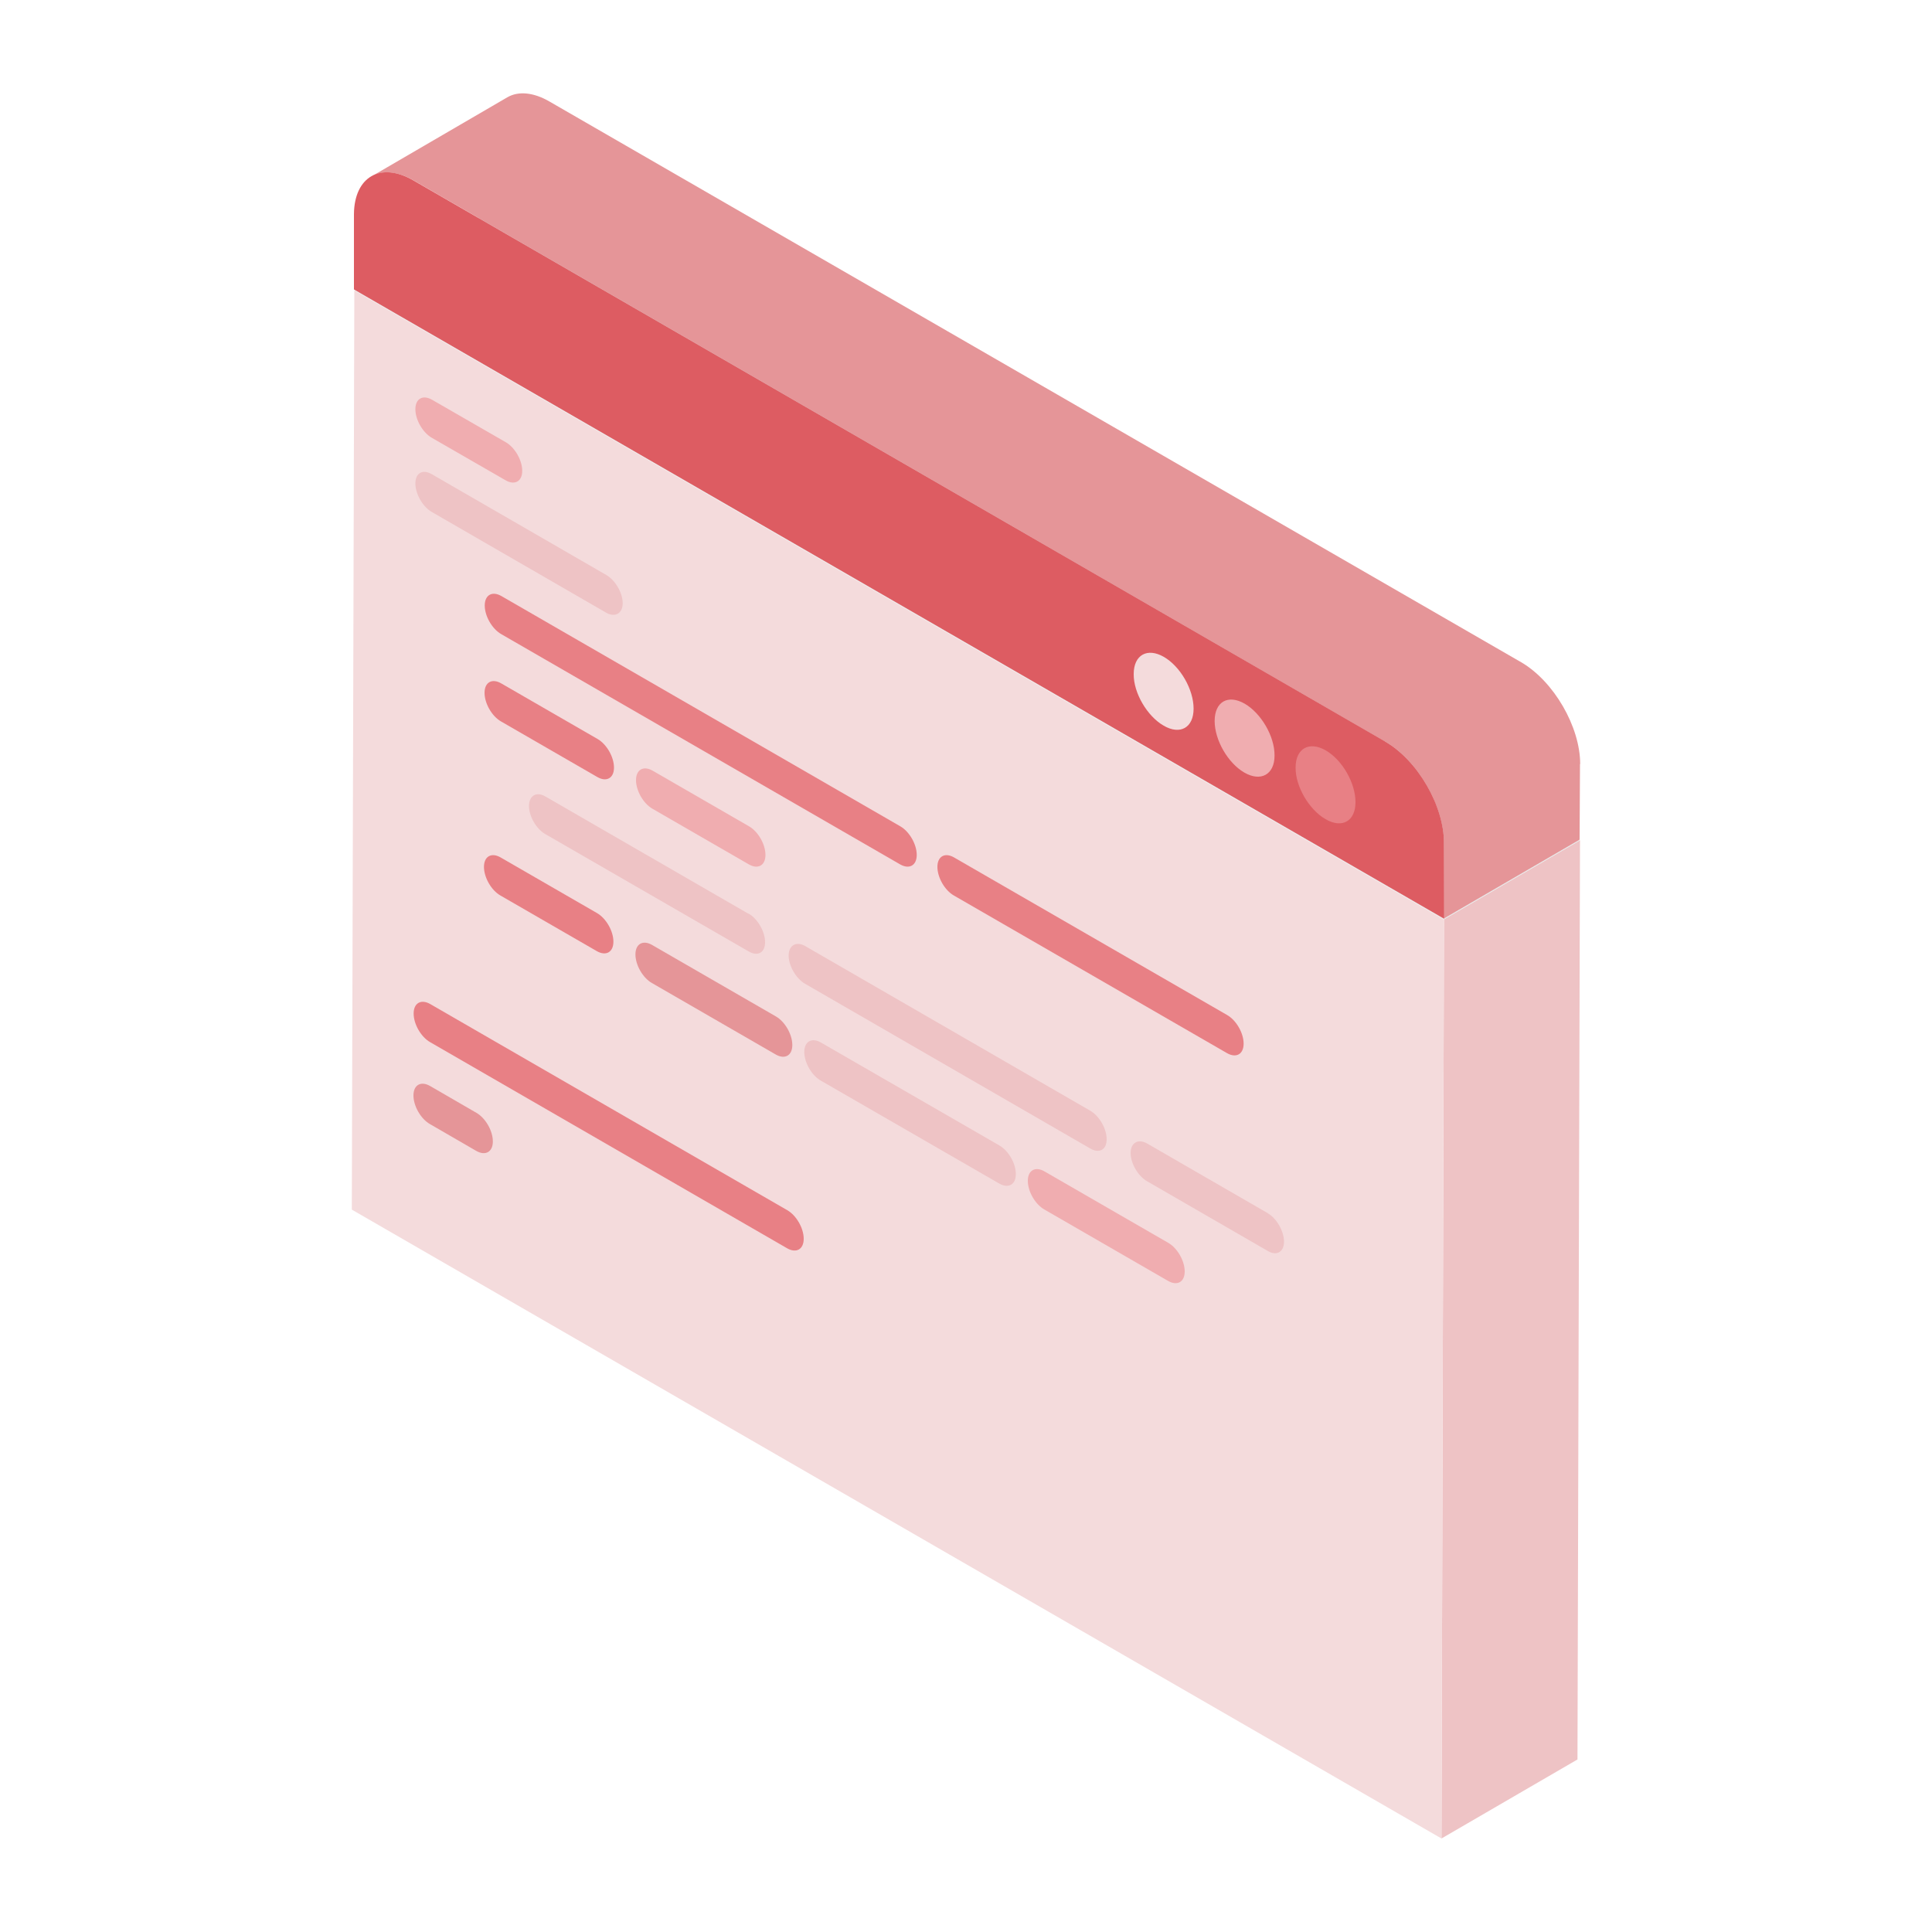
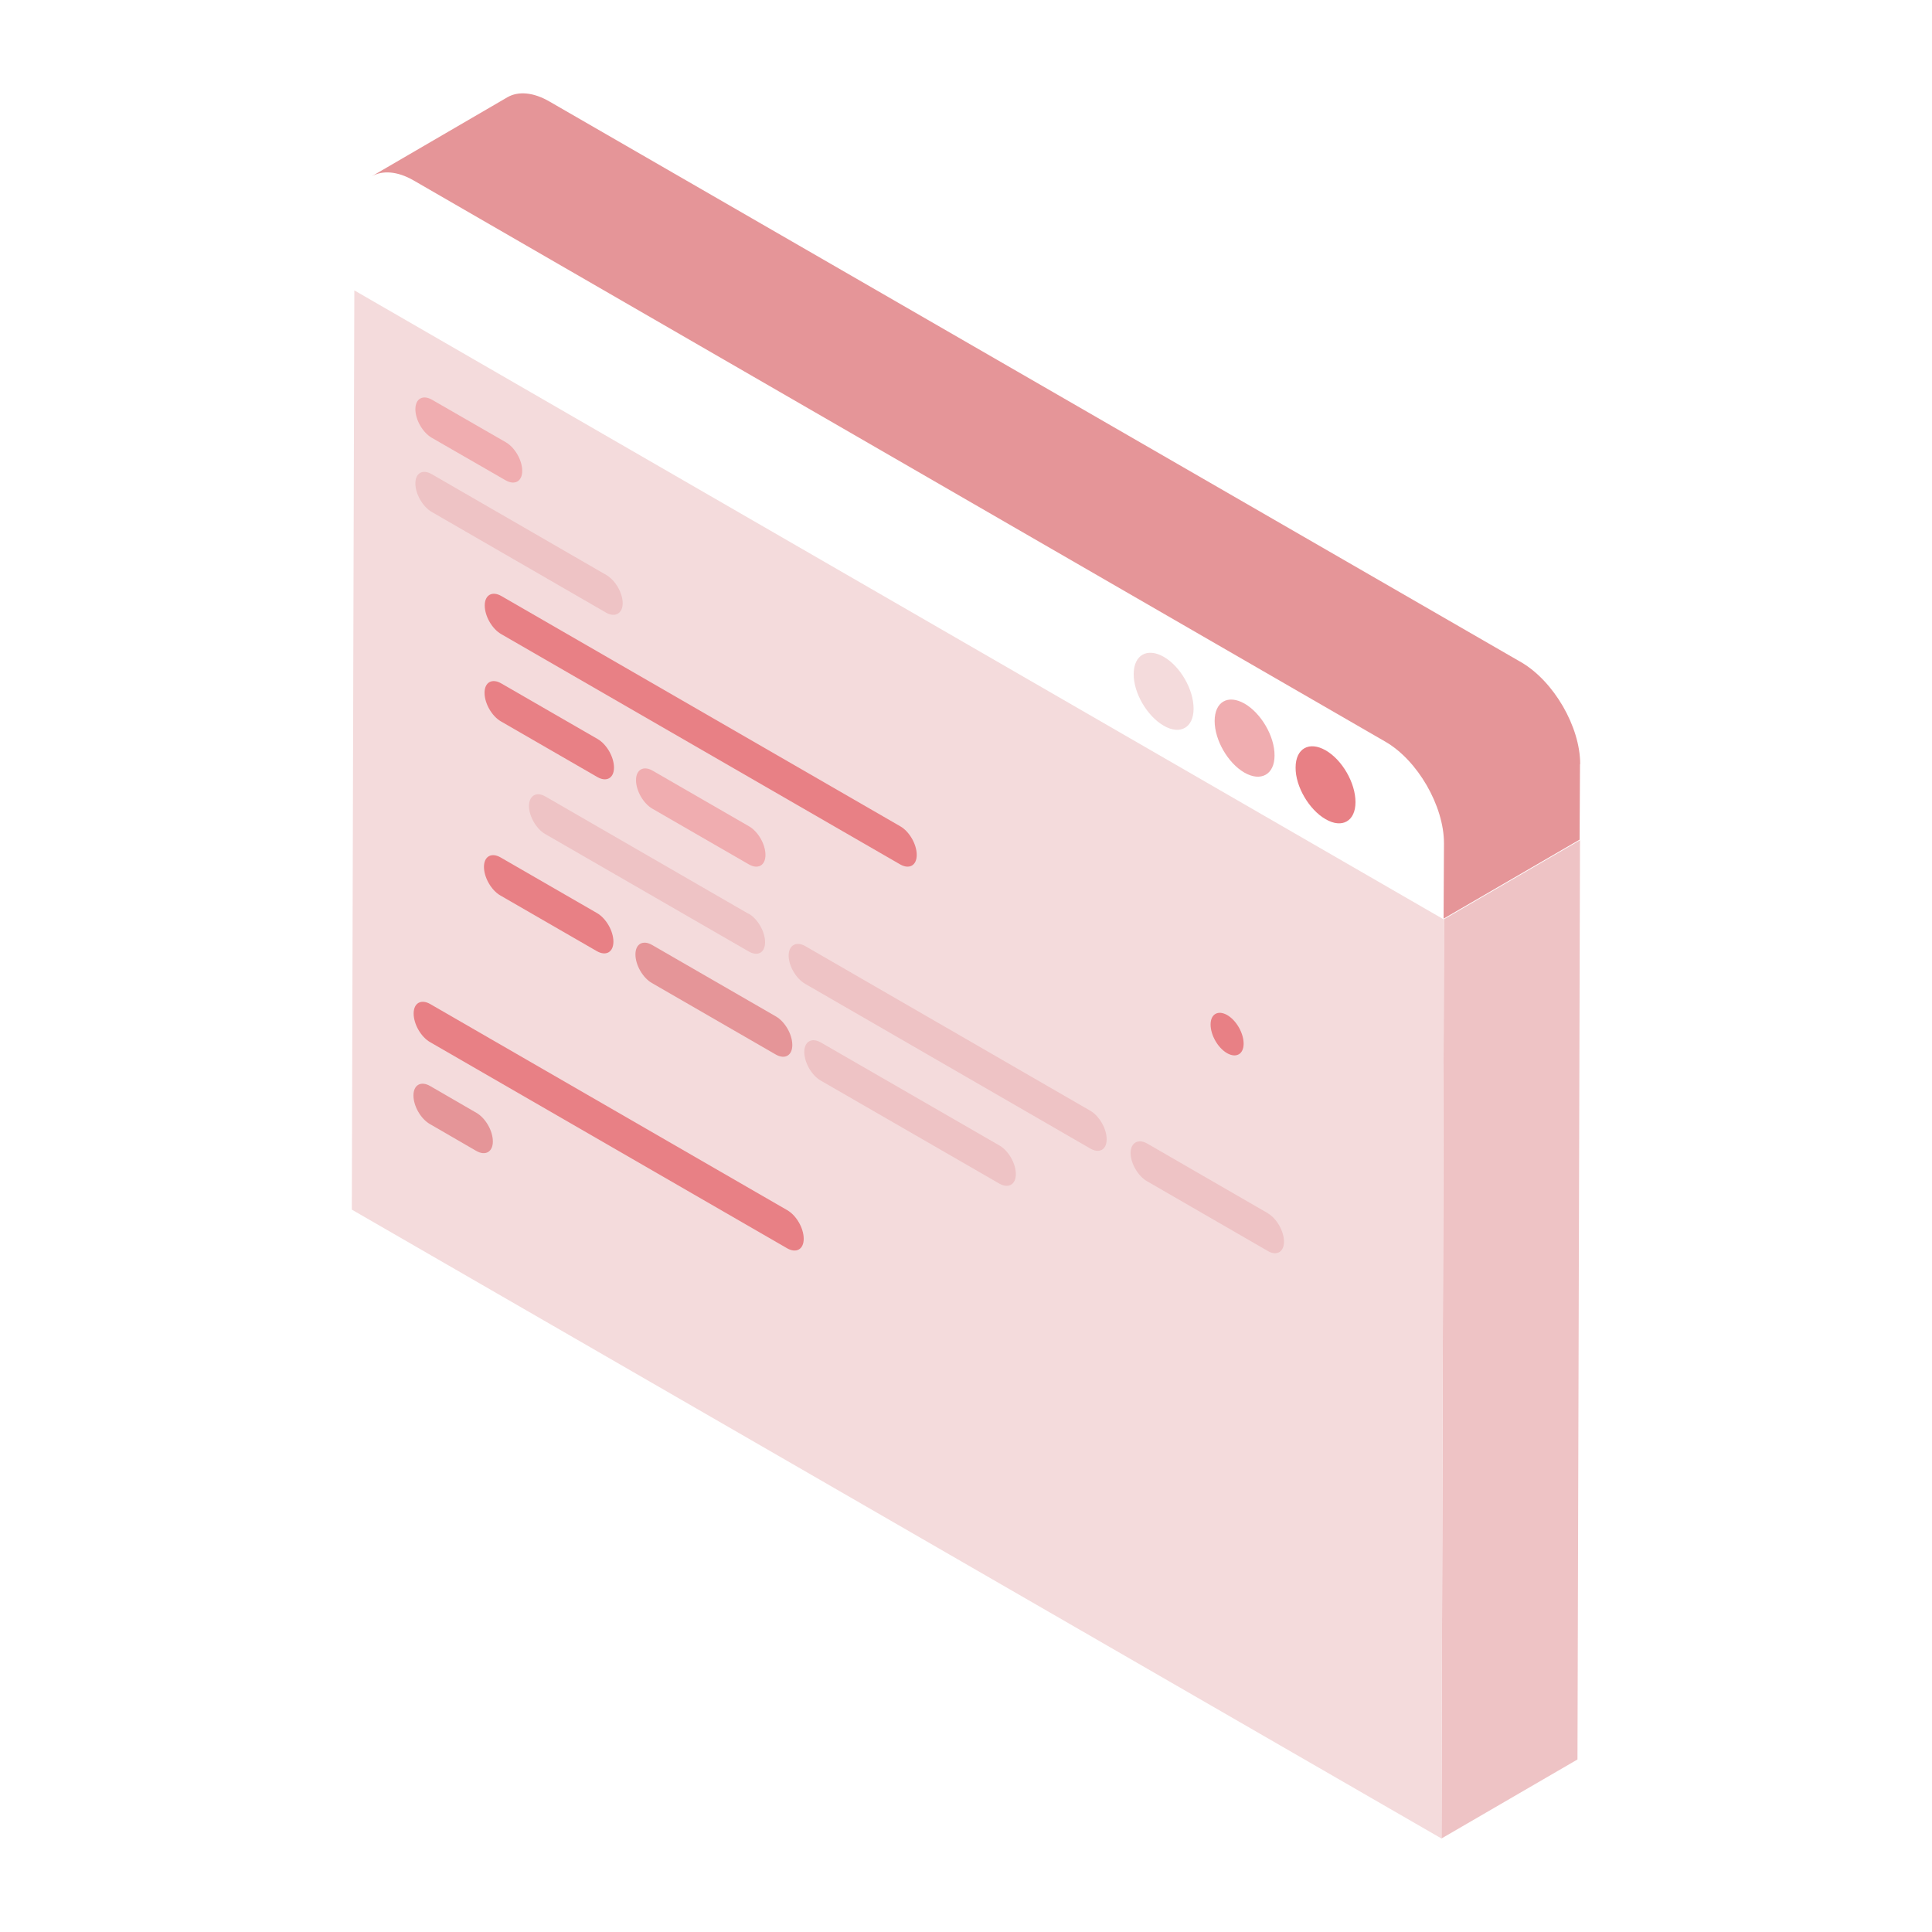
<svg xmlns="http://www.w3.org/2000/svg" id="_レイヤー_2" data-name="レイヤー 2" viewBox="0 0 100 100">
  <defs>
    <style>
      .cls-1 {
        fill: none;
      }

      .cls-2 {
        fill: #e59598;
      }

      .cls-3 {
        fill: #f0adb0;
      }

      .cls-4 {
        fill: #f4dbdc;
      }

      .cls-5 {
        fill: #e88085;
      }

      .cls-6 {
        fill: #dd5c62;
      }

      .cls-7 {
        fill: #eec3c5;
      }

      .cls-8 {
        fill: #e8e8e8;
      }
    </style>
  </defs>
  <g id="_レイヤー_1-2" data-name="レイヤー 1">
    <g>
      <rect class="cls-1" width="100" height="100" />
      <g>
        <path class="cls-7" d="M74.74,47.58l7.04-4.09-.13,47.58-7.04,4.09.13-47.58Z" />
-         <path class="cls-8" d="M18.35,15.03l7.04-4.09,56.39,32.56-7.04,4.09L18.35,15.03Z" />
        <path class="cls-4" d="M74.74,47.58l-.13,47.58L18.21,62.61l.13-47.58,56.39,32.56Z" />
        <path class="cls-2" d="M81.78,39.55l-.02,3.91-7.04,4.09.02-3.9c0-1.94-1.37-4.31-3.05-5.27L21.41,9.34c-.85-.49-1.62-.53-2.18-.21l7.04-4.1c.56-.32,1.34-.26,2.18.23l50.29,29.02c1.68.98,3.05,3.33,3.05,5.27h0Z" />
-         <path class="cls-6" d="M71.69,38.38c1.69.97,3.06,3.34,3.05,5.27v3.9S18.32,14.98,18.32,14.98v-3.9c.02-1.94,1.39-2.72,3.08-1.74l50.28,29.03h0Z" />
        <path class="cls-4" d="M60.24,34c.85.49,1.54,1.68,1.54,2.68,0,.98-.69,1.38-1.55.88-.85-.49-1.56-1.69-1.55-2.67,0-1,.71-1.38,1.56-.89h0Z" />
        <path class="cls-3" d="M64.42,36.42c.85.49,1.56,1.69,1.55,2.69,0,.98-.71,1.37-1.56.88-.85-.49-1.54-1.68-1.54-2.67,0-1,.69-1.39,1.55-.9Z" />
        <path class="cls-5" d="M68.62,38.84c.85.49,1.54,1.68,1.54,2.68,0,.98-.69,1.38-1.55.88-.85-.49-1.56-1.69-1.55-2.67,0-1,.71-1.38,1.56-.89h0Z" />
        <path class="cls-5" d="M30.93,38.25c.47.27.85.93.85,1.48s-.39.76-.86.49l-4.99-2.88c-.47-.27-.85-.93-.85-1.48s.39-.76.86-.49l4.99,2.88Z" />
        <path class="cls-7" d="M38.75,47.29c.47.27.85.93.85,1.48s-.39.75-.86.47l-10.52-6.07c-.47-.27-.84-.93-.84-1.45s.37-.77.84-.5l10.51,6.07h0Z" />
        <path class="cls-3" d="M38.77,42.77c.47.27.85.93.85,1.48s-.39.76-.86.49l-4.99-2.88c-.47-.27-.85-.93-.85-1.48s.39-.76.86-.49l4.99,2.88Z" />
        <path class="cls-5" d="M30.9,47.26c.47.27.85.93.85,1.48s-.39.76-.86.49l-4.99-2.88c-.47-.27-.85-.93-.85-1.48s.39-.76.86-.49l4.99,2.88Z" />
        <path class="cls-5" d="M46.6,42.77c.47.27.85.93.85,1.48s-.39.76-.86.49l-20.65-11.92c-.47-.27-.85-.93-.85-1.48s.39-.76.86-.49l20.65,11.92h0Z" />
        <path class="cls-7" d="M31.38,29.76c.47.27.85.93.85,1.46s-.39.76-.86.49l-9.02-5.21c-.47-.27-.85-.93-.85-1.48s.39-.75.86-.47l9.02,5.21Z" />
        <path class="cls-3" d="M26.18,22.89c.47.27.85.93.85,1.48s-.39.76-.86.49l-3.82-2.2c-.47-.27-.85-.93-.85-1.48s.39-.76.86-.49l3.82,2.2Z" />
        <path class="cls-5" d="M40.75,62.64c.47.27.85.93.85,1.48s-.39.76-.86.49l-18.48-10.67c-.47-.27-.85-.93-.85-1.48s.39-.76.86-.49l18.48,10.67Z" />
        <path class="cls-2" d="M24.66,57.6c.47.27.85.93.85,1.48s-.39.76-.86.49l-2.4-1.39c-.47-.27-.85-.93-.85-1.48s.39-.76.86-.49l2.4,1.39Z" />
        <path class="cls-2" d="M40.16,52.61c.47.27.85.93.85,1.48s-.39.76-.86.49l-6.41-3.7c-.47-.27-.85-.93-.85-1.48s.39-.76.86-.49l6.41,3.7Z" />
        <path class="cls-7" d="M51.73,59.29c.47.27.85.93.85,1.48s-.39.76-.86.49l-9.24-5.33c-.47-.27-.85-.93-.85-1.48s.39-.76.86-.49l9.24,5.33Z" />
        <path class="cls-7" d="M56.43,57.49c.47.27.85.93.85,1.48s-.39.75-.86.47l-14.75-8.52c-.47-.27-.85-.93-.85-1.46s.39-.76.86-.49l14.75,8.52Z" />
-         <path class="cls-5" d="M63.52,52.54c.47.27.85.93.85,1.48s-.39.76-.86.49l-14.14-8.16c-.47-.27-.85-.93-.85-1.48s.39-.76.86-.49l14.14,8.16Z" />
+         <path class="cls-5" d="M63.52,52.54c.47.27.85.93.85,1.48s-.39.76-.86.49c-.47-.27-.85-.93-.85-1.48s.39-.76.86-.49l14.14,8.16Z" />
        <path class="cls-7" d="M65.62,62.8c.46.26.84.93.84,1.47s-.39.75-.84.48l-6.25-3.61c-.47-.27-.85-.93-.85-1.46s.39-.76.86-.49l6.25,3.61Z" />
-         <path class="cls-3" d="M60.47,64.33c.47.27.85.93.85,1.48s-.39.76-.86.49l-6.41-3.7c-.47-.27-.85-.93-.85-1.48s.39-.76.86-.49l6.41,3.7Z" />
      </g>
    </g>
  </g>
</svg>